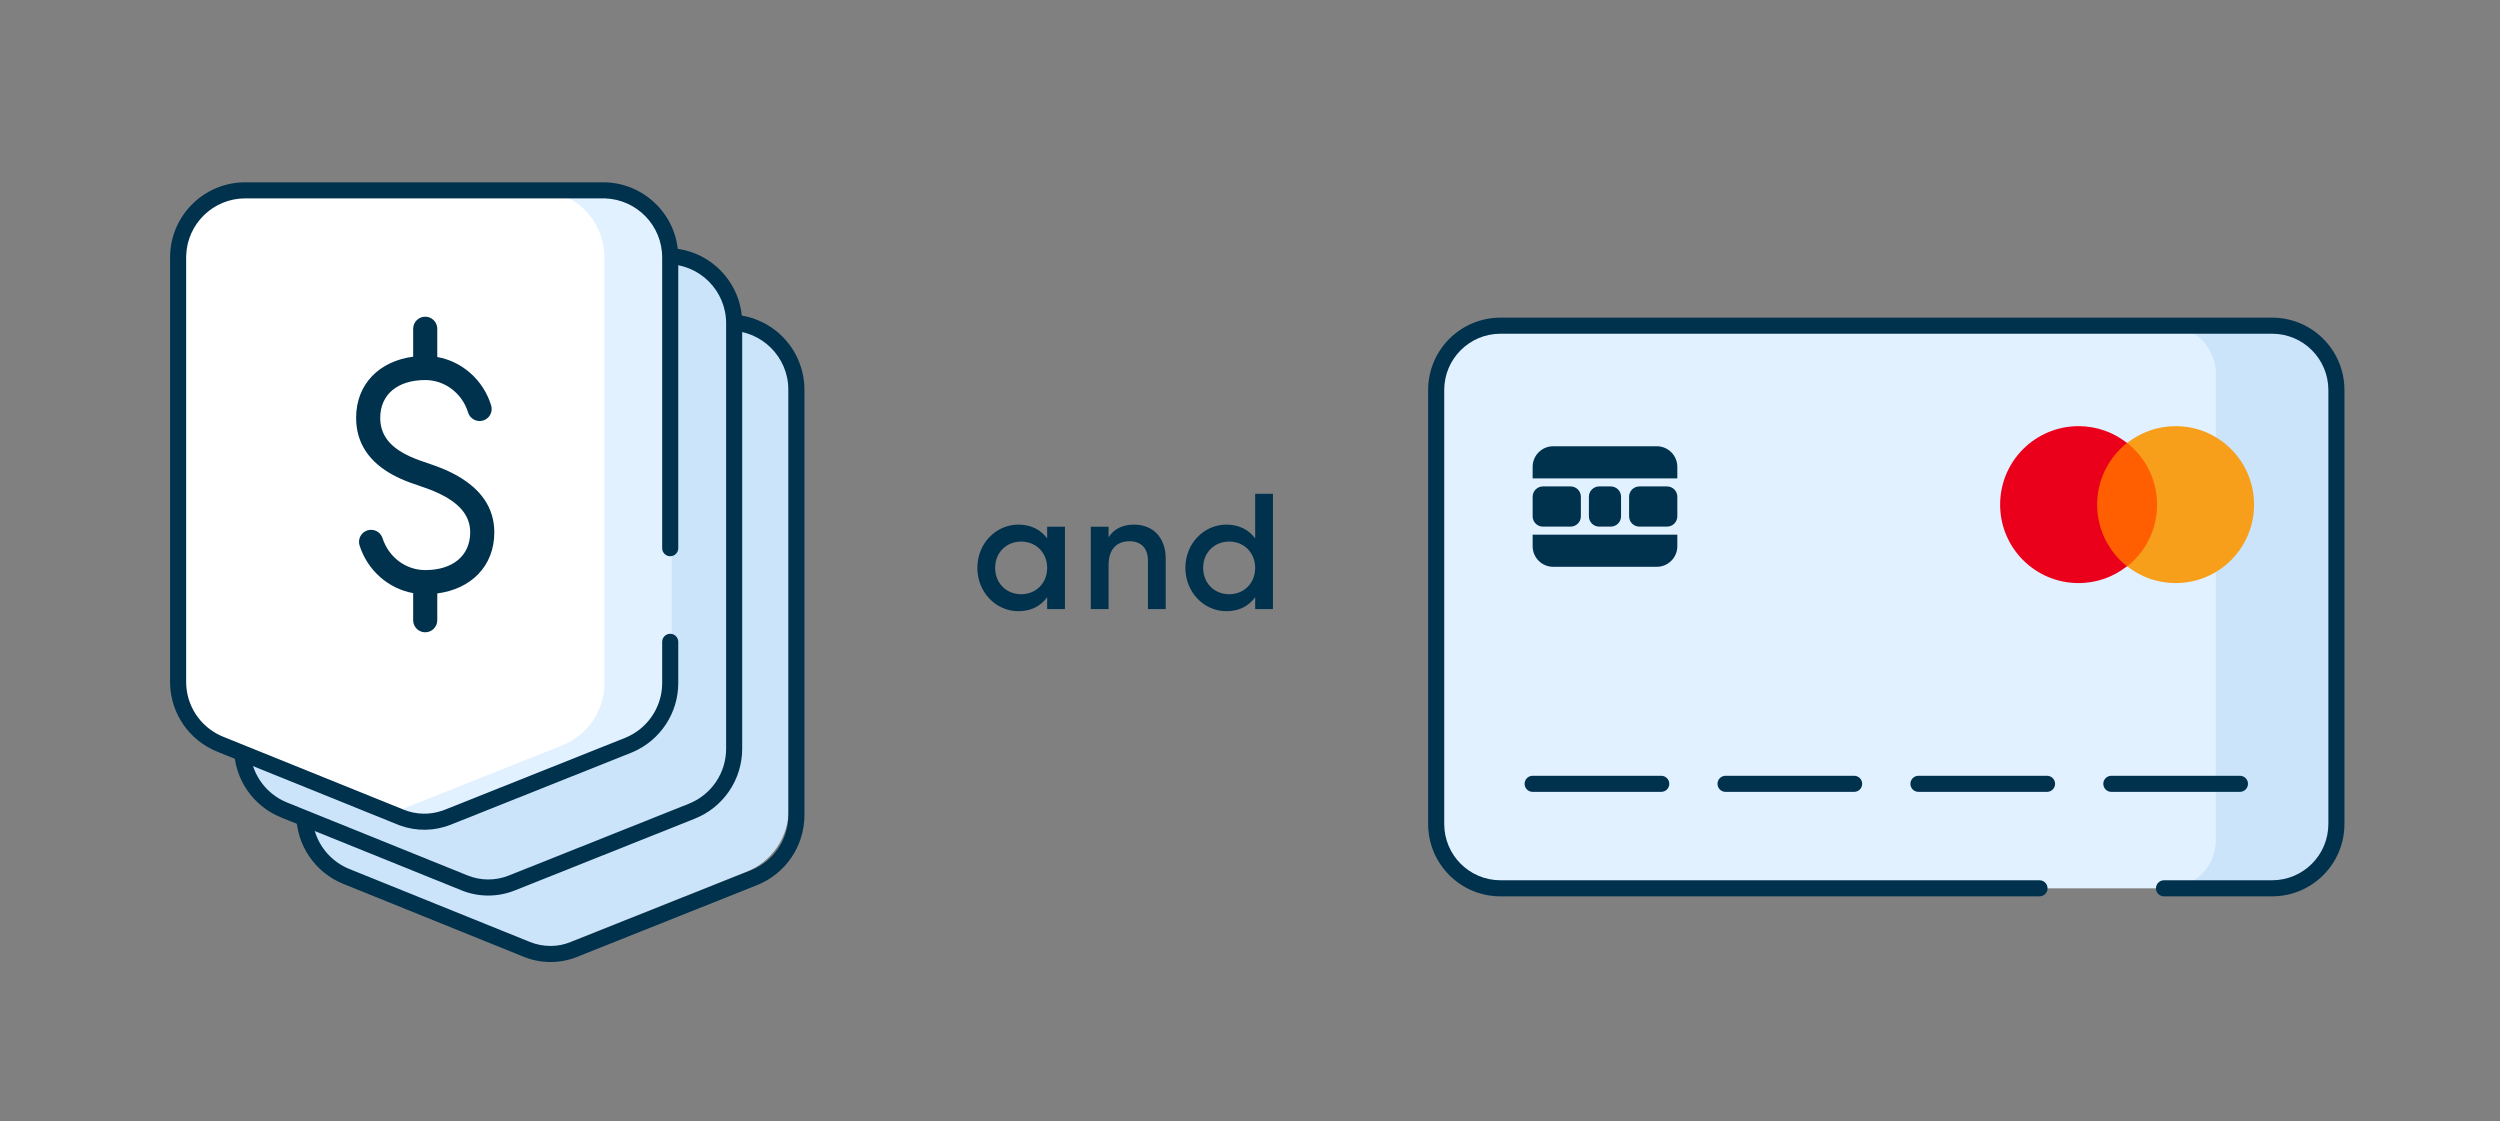
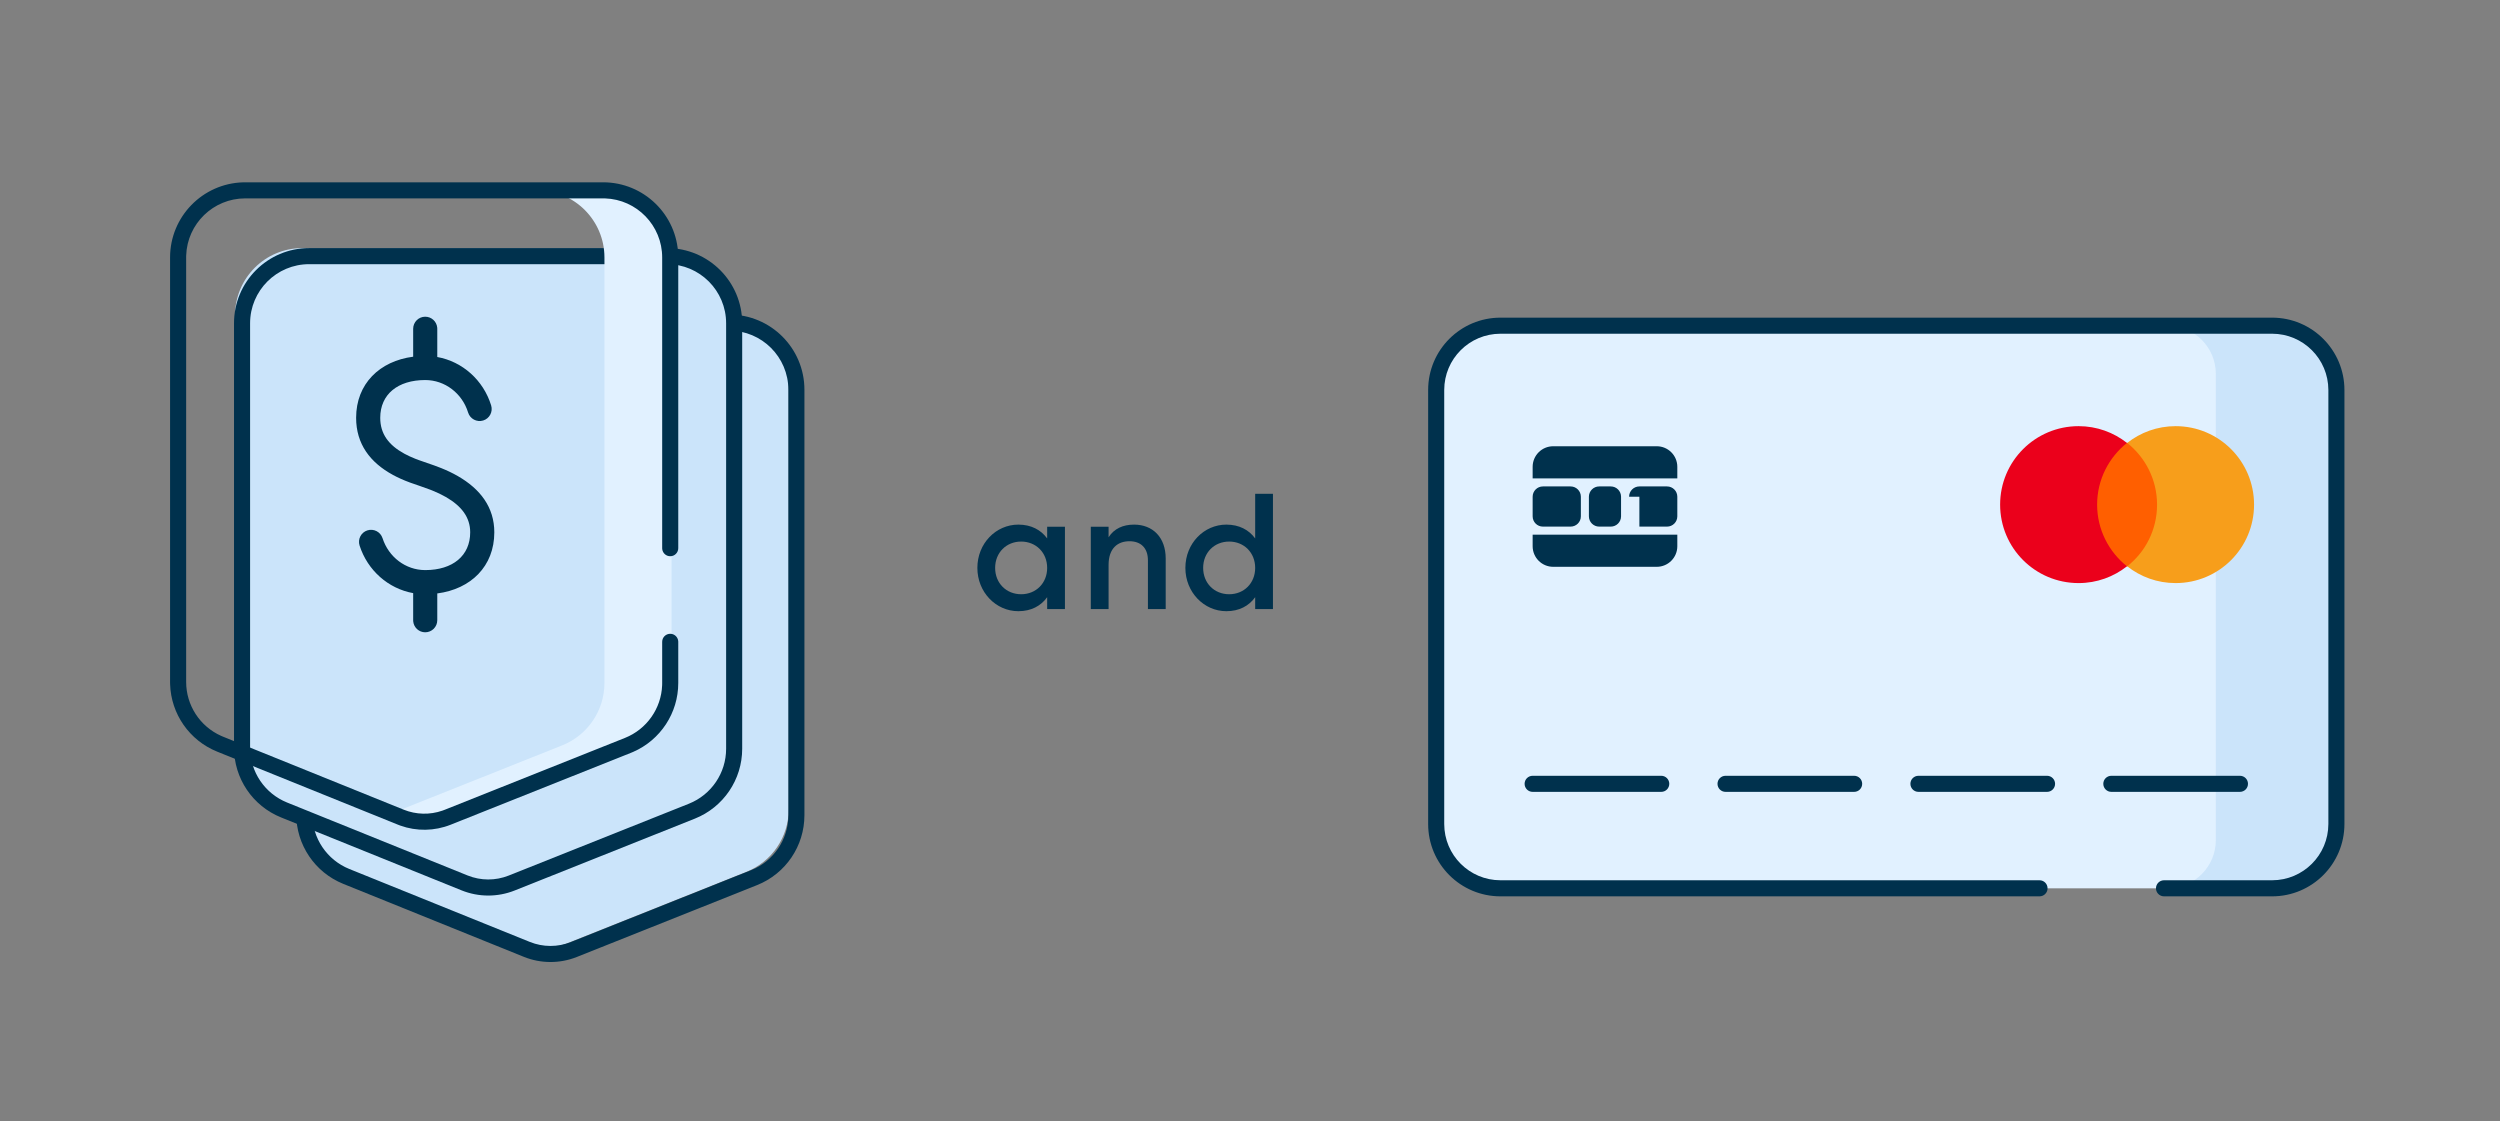
<svg xmlns="http://www.w3.org/2000/svg" width="243" height="109" viewBox="0 0 243 109" fill="none">
  <rect x="0" y="0" width="243" height="109" fill="#808080" stroke="none" />
  <mask id="mask0_455_4713" style="mask-type:luminance" maskUnits="userSpaceOnUse" x="0" y="0" width="243" height="109">
    <path d="M243 0H0V109H243V0Z" fill="white" />
  </mask>
  <g mask="url(#mask0_455_4713)">
    <path d="M122.003 48H123.731V59.2H122.003V58.048C121.395 58.896 120.451 59.408 119.203 59.408C117.027 59.408 115.219 57.568 115.219 55.2C115.219 52.816 117.027 50.992 119.203 50.992C120.451 50.992 121.395 51.504 122.003 52.336V48ZM119.475 57.76C120.915 57.76 122.003 56.688 122.003 55.2C122.003 53.712 120.915 52.64 119.475 52.64C118.035 52.64 116.947 53.712 116.947 55.2C116.947 56.688 118.035 57.76 119.475 57.76Z" fill="#00314D" />
    <path d="M110.234 50.992C112.026 50.992 113.306 52.208 113.306 54.288V59.2H111.578V54.464C111.578 53.248 110.874 52.608 109.786 52.608C108.65 52.608 107.754 53.28 107.754 54.912V59.2H106.026V51.2H107.754V52.224C108.282 51.392 109.146 50.992 110.234 50.992Z" fill="#00314D" />
    <path d="M101.784 51.2H103.512V59.2H101.784V58.048C101.176 58.896 100.232 59.408 98.984 59.408C96.808 59.408 95 57.568 95 55.2C95 52.816 96.808 50.992 98.984 50.992C100.232 50.992 101.176 51.504 101.784 52.336V51.2ZM99.256 57.76C100.696 57.76 101.784 56.688 101.784 55.2C101.784 53.712 100.696 52.64 99.256 52.64C97.816 52.64 96.728 53.712 96.728 55.2C96.728 56.688 97.816 57.76 99.256 57.76Z" fill="#00314D" />
    <path fill-rule="evenodd" clip-rule="evenodd" d="M76.659 37.32C76.659 33.715 73.736 30.793 70.132 30.793H35.353C31.749 30.793 28.826 33.715 28.826 37.32V78.575C28.826 81.235 30.441 83.629 32.908 84.626L50.457 91.717C51.925 92.31 53.564 92.314 55.032 91.728L72.549 84.744C75.031 83.754 76.659 81.353 76.659 78.681V37.32Z" fill="#CBE4FA" />
    <path fill-rule="evenodd" clip-rule="evenodd" d="M70.882 30.574H36.103C32.067 30.574 28.795 33.846 28.795 37.882V79.136C28.795 82.115 30.603 84.796 33.365 85.912L50.916 93.004C52.568 93.672 54.416 93.677 56.072 93.016L73.589 86.032C76.367 84.924 78.19 82.234 78.19 79.243V37.882C78.19 33.846 74.918 30.574 70.882 30.574ZM36.103 32.136H70.882C74.055 32.136 76.628 34.709 76.628 37.882V79.243C76.628 81.595 75.194 83.71 73.01 84.58L55.493 91.565C54.211 92.076 52.781 92.073 51.501 91.555L33.951 84.464C31.779 83.586 30.357 81.478 30.357 79.136V37.882C30.357 34.709 32.93 32.136 36.103 32.136Z" fill="#00314D" />
    <path fill-rule="evenodd" clip-rule="evenodd" d="M70.68 30.641C70.68 27.037 67.759 24.115 64.154 24.115H29.375C25.77 24.115 22.848 27.037 22.848 30.641V71.896C22.848 74.556 24.463 76.951 26.93 77.948L44.48 85.038C45.946 85.631 47.585 85.635 49.054 85.049L66.571 78.066C69.052 77.076 70.68 74.674 70.68 72.002V30.641Z" fill="#CBE4FA" />
    <path fill-rule="evenodd" clip-rule="evenodd" d="M64.834 24.114H30.055C26.018 24.114 22.746 27.386 22.746 31.423V72.677C22.746 75.656 24.554 78.337 27.317 79.453L44.866 86.544C46.52 87.212 48.366 87.216 50.023 86.557L67.539 79.572C70.318 78.465 72.141 75.775 72.141 72.783V31.423C72.141 27.386 68.869 24.114 64.834 24.114ZM30.055 25.677H64.834C68.006 25.677 70.579 28.249 70.579 31.423V72.783C70.579 75.135 69.145 77.25 66.961 78.121L49.444 85.105C48.162 85.616 46.732 85.612 45.451 85.095L27.902 78.004C25.73 77.126 24.309 75.019 24.309 72.677V31.423C24.309 28.249 26.881 25.677 30.055 25.677Z" fill="#00314D" />
-     <path fill-rule="evenodd" clip-rule="evenodd" d="M65.247 25.027C65.247 21.423 62.324 18.501 58.72 18.501H23.941C20.337 18.501 17.414 21.423 17.414 25.027V66.281C17.414 68.942 19.029 71.336 21.496 72.333L39.045 79.424C40.513 80.017 42.151 80.021 43.62 79.435L61.137 72.451C63.619 71.462 65.247 69.059 65.247 66.388V25.027Z" fill="white" />
    <path fill-rule="evenodd" clip-rule="evenodd" d="M58.752 18.5H52.225C55.829 18.5 58.752 21.423 58.752 25.027V66.388C58.752 69.059 57.123 71.462 54.641 72.451L38.121 79.037L39.077 79.424C40.544 80.017 42.183 80.021 43.652 79.435L61.169 72.451C63.651 71.462 65.278 69.059 65.278 66.388V25.027C65.278 21.423 62.356 18.5 58.752 18.5Z" fill="#E1F1FF" />
    <path fill-rule="evenodd" clip-rule="evenodd" d="M58.619 17.72C62.584 17.72 65.811 20.878 65.924 24.816L65.927 25.027V53.284C65.927 53.716 65.577 54.066 65.145 54.066C64.745 54.066 64.415 53.764 64.369 53.375L64.364 53.284V25.027C64.364 21.918 61.893 19.385 58.808 19.285L58.619 19.282H23.84C20.73 19.282 18.197 21.752 18.097 24.838L18.094 25.027V66.281C18.094 68.553 19.43 70.603 21.492 71.525L21.687 71.608L39.236 78.7C40.442 79.187 41.78 79.219 43.002 78.794L43.229 78.709L60.747 71.725C62.864 70.881 64.276 68.867 64.36 66.601L64.364 66.388V62.385C64.364 61.954 64.714 61.604 65.145 61.604C65.546 61.604 65.876 61.906 65.921 62.294L65.927 62.385V66.388C65.927 69.303 64.196 71.931 61.537 73.088L61.325 73.176L43.808 80.161C42.235 80.788 40.489 80.816 38.901 80.244L38.651 80.148L21.102 73.057C18.41 71.969 16.625 69.397 16.535 66.51L16.531 66.281V25.027C16.531 21.062 19.69 17.834 23.628 17.723L23.84 17.72H58.619Z" fill="#00314D" />
    <path fill-rule="evenodd" clip-rule="evenodd" d="M41.331 30.784C41.941 30.784 42.441 31.249 42.498 31.843L42.503 31.956V34.701C44.955 35.144 46.986 36.953 47.74 39.408C47.93 40.027 47.583 40.683 46.964 40.873C46.346 41.063 45.69 40.715 45.5 40.097C44.925 38.228 43.245 36.94 41.332 36.94C38.666 36.94 36.959 38.33 36.959 40.612C36.959 42.18 37.782 43.268 39.307 44.101C39.63 44.277 39.973 44.434 40.346 44.583L40.697 44.717L42.213 45.244C42.445 45.327 42.659 45.408 42.876 45.495C43.451 45.726 43.987 45.98 44.501 46.275C46.691 47.534 48.047 49.315 48.047 51.742C48.047 55.052 45.76 57.259 42.503 57.682V60.287C42.503 60.934 41.979 61.459 41.331 61.459C40.722 61.459 40.222 60.994 40.165 60.4L40.16 60.287V57.652C37.739 57.215 35.731 55.445 34.952 53.029C34.753 52.413 35.091 51.752 35.707 51.554C36.323 51.355 36.983 51.693 37.182 52.309C37.775 54.148 39.426 55.403 41.31 55.413C41.318 55.413 41.325 55.412 41.331 55.412C41.339 55.412 41.346 55.413 41.354 55.413C44.007 55.405 45.703 54.018 45.703 51.742C45.703 50.288 44.866 49.188 43.333 48.307C42.922 48.071 42.482 47.863 42.002 47.67L41.813 47.596L40.801 47.233L39.901 46.921C39.87 46.91 39.841 46.9 39.816 46.89C39.231 46.672 38.698 46.438 38.185 46.158C35.974 44.952 34.615 43.155 34.615 40.612C34.615 37.301 36.903 35.094 40.16 34.671V31.956C40.16 31.309 40.684 30.784 41.331 30.784Z" fill="#00314D" />
    <path fill-rule="evenodd" clip-rule="evenodd" d="M183.348 86.344H147.044C142.932 86.344 139.598 84.066 139.598 80.169V37.831C139.598 33.933 142.932 31.656 147.044 31.656H220.582C224.694 31.656 227.098 34.815 227.098 38.713V79.287C227.098 83.184 223.764 86.344 219.651 86.344H198.241" fill="#E1F1FF" />
    <path fill-rule="evenodd" clip-rule="evenodd" d="M210.691 86.344H221.629C224.218 86.344 226.316 84.245 226.316 81.656V36.344C226.316 33.755 224.218 31.656 221.629 31.656H210.691C213.28 31.656 215.379 33.755 215.379 36.344V81.656C215.379 84.245 213.28 86.344 210.691 86.344Z" fill="#CBE4FA" />
    <path fill-rule="evenodd" clip-rule="evenodd" d="M148.191 76.187C148.191 75.756 148.541 75.406 148.973 75.406H161.473C161.904 75.406 162.254 75.756 162.254 76.187C162.254 76.619 161.904 76.969 161.473 76.969H148.973C148.541 76.969 148.191 76.619 148.191 76.187Z" fill="#00314D" />
    <path fill-rule="evenodd" clip-rule="evenodd" d="M166.941 76.187C166.941 75.756 167.291 75.406 167.723 75.406H180.223C180.654 75.406 181.004 75.756 181.004 76.187C181.004 76.619 180.654 76.969 180.223 76.969H167.723C167.291 76.969 166.941 76.619 166.941 76.187Z" fill="#00314D" />
    <path fill-rule="evenodd" clip-rule="evenodd" d="M185.691 76.187C185.691 75.756 186.041 75.406 186.473 75.406H198.973C199.404 75.406 199.754 75.756 199.754 76.187C199.754 76.619 199.404 76.969 198.973 76.969H186.473C186.041 76.969 185.691 76.619 185.691 76.187Z" fill="#00314D" />
    <path fill-rule="evenodd" clip-rule="evenodd" d="M204.441 76.187C204.441 75.756 204.791 75.406 205.223 75.406H217.723C218.154 75.406 218.504 75.756 218.504 76.187C218.504 76.619 218.154 76.969 217.723 76.969H205.223C204.791 76.969 204.441 76.619 204.441 76.187Z" fill="#00314D" />
    <path fill-rule="evenodd" clip-rule="evenodd" d="M145.848 32.438C142.827 32.438 140.379 34.886 140.379 37.906V80.094C140.379 83.114 142.827 85.562 145.848 85.562H198.241C198.673 85.562 199.023 85.912 199.023 86.344C199.023 86.775 198.673 87.125 198.241 87.125H145.848C141.964 87.125 138.816 83.977 138.816 80.094V37.906C138.816 34.023 141.964 30.875 145.848 30.875H220.848C224.731 30.875 227.879 34.023 227.879 37.906V80.094C227.879 83.977 224.731 87.125 220.848 87.125H210.342C209.911 87.125 209.561 86.775 209.561 86.344C209.561 85.912 209.911 85.562 210.342 85.562H220.848C223.868 85.562 226.316 83.114 226.316 80.094V37.906C226.316 34.886 223.868 32.438 220.848 32.438H145.848Z" fill="#00314D" />
    <path d="M203.416 43.053H210.09V55.045H203.416V43.053Z" fill="#FF5F00" />
    <path d="M203.84 49.049C203.84 46.613 204.984 44.452 206.743 43.053C205.45 42.036 203.819 41.422 202.039 41.422C197.823 41.422 194.412 44.833 194.412 49.049C194.412 53.265 197.823 56.676 202.039 56.676C203.819 56.676 205.45 56.062 206.743 55.045C204.984 53.647 203.84 51.485 203.84 49.049Z" fill="#EB001B" />
    <path d="M219.094 49.049C219.094 53.265 215.683 56.676 211.467 56.676C209.687 56.676 208.056 56.062 206.764 55.045C208.543 53.647 209.666 51.485 209.666 49.049C209.666 46.613 208.522 44.452 206.764 43.053C208.056 42.036 209.687 41.422 211.467 41.422C215.683 41.422 219.094 44.833 219.094 49.049Z" fill="#F79E1B" />
    <path fill-rule="evenodd" clip-rule="evenodd" d="M150.973 43.375C149.868 43.375 148.973 44.27 148.973 45.375V46.5H163.035V45.375C163.035 44.27 162.14 43.375 161.035 43.375H150.973Z" fill="#00314D" />
    <path fill-rule="evenodd" clip-rule="evenodd" d="M150.973 55.094C149.868 55.094 148.973 54.198 148.973 53.094V51.969H163.035V53.094C163.035 54.198 162.14 55.094 161.035 55.094H150.973Z" fill="#00314D" />
    <path fill-rule="evenodd" clip-rule="evenodd" d="M148.973 48.281C148.973 47.729 149.42 47.281 149.973 47.281H152.66C153.212 47.281 153.66 47.729 153.66 48.281V50.187C153.66 50.74 153.212 51.187 152.66 51.187H149.973C149.42 51.187 148.973 50.74 148.973 50.187V48.281Z" fill="#00314D" />
    <path d="M156.566 47.281H155.441C154.889 47.281 154.441 47.729 154.441 48.281V50.187C154.441 50.74 154.889 51.187 155.441 51.187H156.566C157.118 51.187 157.566 50.74 157.566 50.187V48.281C157.566 47.729 157.118 47.281 156.566 47.281Z" fill="#00314D" />
-     <path fill-rule="evenodd" clip-rule="evenodd" d="M158.348 48.281C158.348 47.729 158.795 47.281 159.348 47.281H162.035C162.587 47.281 163.035 47.729 163.035 48.281V50.187C163.035 50.74 162.587 51.187 162.035 51.187H159.348C158.795 51.187 158.348 50.74 158.348 50.187V48.281Z" fill="#00314D" />
+     <path fill-rule="evenodd" clip-rule="evenodd" d="M158.348 48.281C158.348 47.729 158.795 47.281 159.348 47.281H162.035C162.587 47.281 163.035 47.729 163.035 48.281V50.187C163.035 50.74 162.587 51.187 162.035 51.187H159.348V48.281Z" fill="#00314D" />
  </g>
</svg>